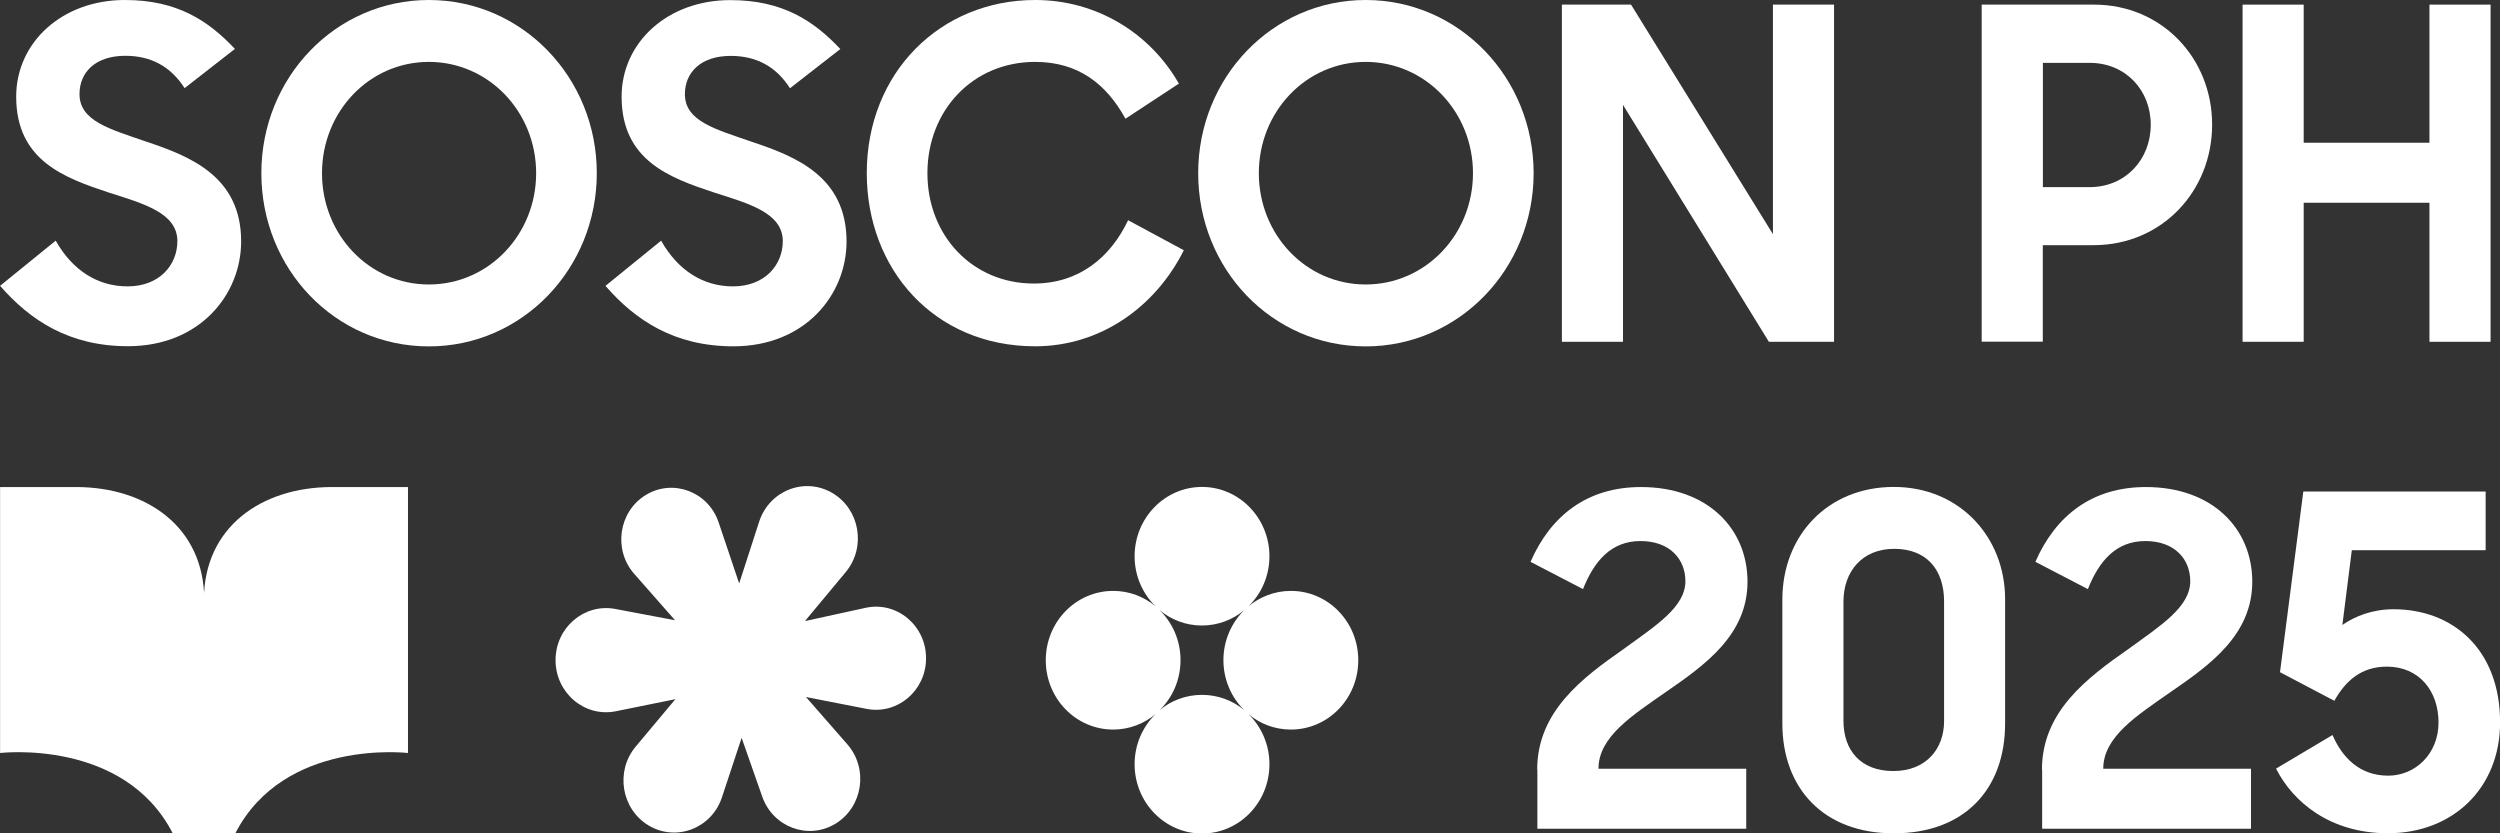
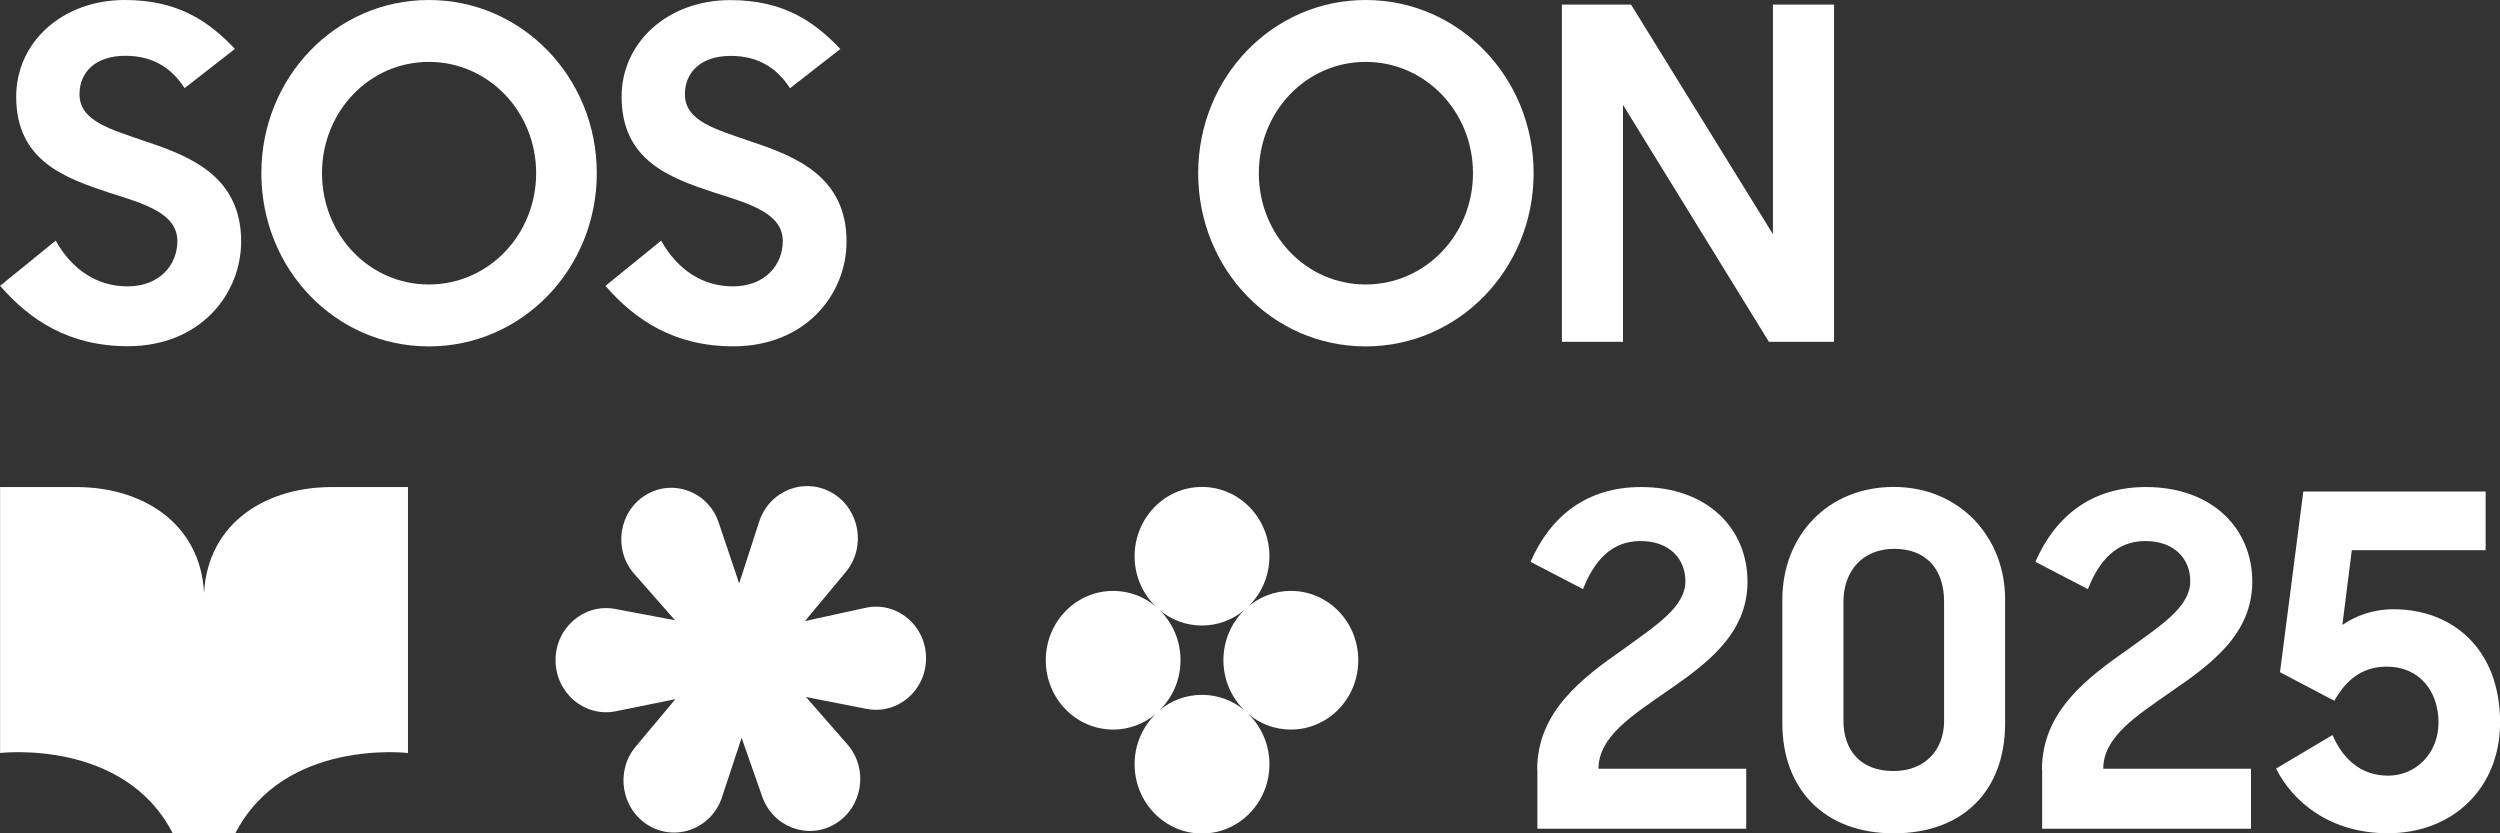
<svg xmlns="http://www.w3.org/2000/svg" width="120" height="40" viewBox="0 0 120 40" fill="none">
  <rect x="0" y="0" width="120" height="40" fill="#333333" stroke="none" />
  <g clip-path="url(#clip0_1363_8186)">
    <path d="M0 13.723L2.674 11.551C3.473 12.969 4.681 13.746 6.121 13.746C7.671 13.746 8.514 12.703 8.514 11.574C8.514 10.223 6.898 9.776 5.238 9.248C3.104 8.539 0.777 7.717 0.777 4.638C0.777 2.041 2.973 0 5.994 0C8.514 0 10.003 0.998 11.276 2.348L8.861 4.231C8.193 3.188 7.245 2.678 6.016 2.678C4.571 2.678 3.816 3.477 3.816 4.516C3.816 5.825 5.304 6.2 7.026 6.801C9.159 7.51 11.575 8.485 11.575 11.587C11.575 14.139 9.59 16.618 6.143 16.618C3.32 16.618 1.445 15.376 0 13.714V13.723Z" fill="white" />
    <path d="M12.545 8.313C12.545 3.725 16.102 0 20.585 0C25.068 0 28.646 3.725 28.646 8.313C28.646 12.901 25.068 16.627 20.585 16.627C16.102 16.627 12.545 12.924 12.545 8.313ZM25.735 8.313C25.735 5.365 23.452 2.971 20.585 2.971C17.718 2.971 15.456 5.365 15.456 8.313C15.456 11.262 17.718 13.655 20.585 13.655C23.452 13.655 25.735 11.262 25.735 8.313Z" fill="white" />
    <path d="M29.06 13.724L31.734 11.552C32.533 12.969 33.74 13.746 35.181 13.746C36.73 13.746 37.574 12.703 37.574 11.574C37.574 10.224 35.958 9.777 34.298 9.248C32.164 8.54 29.837 7.718 29.837 4.638C29.837 2.046 32.037 0.005 35.053 0.005C37.574 0.005 39.062 1.003 40.336 2.353L37.92 4.236C37.253 3.193 36.305 2.683 35.075 2.683C33.63 2.683 32.875 3.482 32.875 4.521C32.875 5.83 34.364 6.205 36.085 6.806C38.219 7.514 40.634 8.49 40.634 11.592C40.634 14.143 38.649 16.623 35.203 16.623C32.379 16.623 30.504 15.381 29.06 13.719V13.724Z" fill="white" />
-     <path d="M41.605 8.313C41.605 3.482 45.139 0 49.688 0C52.643 0 55.208 1.594 56.586 4.014L54.022 5.699C53.096 4.014 51.739 2.971 49.688 2.971C46.694 2.971 44.516 5.297 44.516 8.313C44.516 11.33 46.694 13.61 49.622 13.61C51.8 13.61 53.306 12.346 54.149 10.571L56.824 12.012C55.445 14.762 52.793 16.622 49.688 16.622C44.836 16.622 41.605 12.919 41.605 8.309V8.313Z" fill="white" />
    <path d="M57.513 8.313C57.513 3.725 61.069 0 65.552 0C70.036 0 73.614 3.725 73.614 8.313C73.614 12.901 70.036 16.627 65.552 16.627C61.069 16.627 57.513 12.924 57.513 8.313ZM70.703 8.313C70.703 5.365 68.42 2.971 65.552 2.971C62.685 2.971 60.424 5.365 60.424 8.313C60.424 11.262 62.685 13.655 65.552 13.655C68.42 13.655 70.703 11.262 70.703 8.313Z" fill="white" />
    <path d="M74.971 0.222H78.29L85.101 11.24V0.222H88.034V16.406H84.907L77.904 5.035V16.406H74.971V0.222Z" fill="white" />
-     <path d="M95.126 0.222H100.513C103.767 0.222 106.182 2.791 106.182 5.984C106.182 9.176 103.767 11.768 100.491 11.768H98.054V16.401H95.121V0.222H95.126ZM98.059 3.017V8.982H100.302C102.028 8.982 103.236 7.65 103.236 5.988C103.236 4.326 102.028 3.017 100.302 3.017H98.059Z" fill="white" />
-     <path d="M116.614 9.732H110.577V16.406H107.644V0.222H110.577V6.851H116.614V0.222H119.547V16.406H116.614V9.732Z" fill="white" />
    <path d="M73.785 36.943C73.785 34.148 75.963 32.531 77.926 31.159C79.476 30.029 80.899 29.14 80.899 27.898C80.899 26.832 80.144 25.97 78.743 25.97C77.342 25.97 76.521 26.923 75.985 28.277L73.465 26.968C74.435 24.751 76.183 23.378 78.769 23.378C81.961 23.378 83.88 25.374 83.88 27.921C83.88 30.468 81.852 31.913 79.959 33.218C78.343 34.346 76.727 35.367 76.727 36.898H83.819V39.779H73.794V36.943H73.785Z" fill="white" />
    <path d="M85.553 34.725V28.783C85.553 25.703 87.731 23.373 90.901 23.373C94.071 23.373 96.245 25.789 96.245 28.76V34.725C96.245 37.895 94.282 40 90.901 40C87.52 40 85.553 37.828 85.553 34.725ZM93.316 34.613V28.873C93.316 27.342 92.477 26.344 90.923 26.344C89.368 26.344 88.486 27.451 88.486 28.873V34.594C88.486 36.013 89.307 37.01 90.879 37.01C92.451 37.01 93.316 35.945 93.316 34.617V34.613Z" fill="white" />
    <path d="M98.014 36.943C98.014 34.148 100.192 32.531 102.155 31.159C103.705 30.029 105.132 29.14 105.132 27.898C105.132 26.832 104.377 25.97 102.976 25.97C101.575 25.97 100.754 26.923 100.219 28.277L97.698 26.968C98.669 24.751 100.416 23.378 103.002 23.378C106.195 23.378 108.109 25.374 108.109 27.921C108.109 30.468 106.085 31.913 104.188 33.218C102.572 34.346 100.956 35.367 100.956 36.898H108.048V39.779H98.023V36.943H98.014Z" fill="white" />
    <path d="M109.242 36.898L111.96 35.281C112.412 36.325 113.234 37.232 114.634 37.232C115.93 37.232 117.049 36.189 117.049 34.681C117.049 33.172 116.123 31.998 114.568 31.998C113.339 31.998 112.584 32.685 112.048 33.638L109.44 32.265L110.559 23.595H119.311V26.408H112.887L112.434 29.998C113.036 29.578 113.879 29.244 114.893 29.244C117.717 29.244 120.004 31.149 120.004 34.676C120.004 37.824 117.743 39.996 114.617 39.996C111.859 39.996 110.068 38.51 109.251 36.893L109.242 36.898Z" fill="white" />
    <path d="M38.698 33.47L40.67 35.724C41.693 36.893 41.421 38.731 40.108 39.535C38.799 40.334 37.104 39.711 36.586 38.234L35.598 35.416L34.654 38.27C34.162 39.761 32.463 40.415 31.137 39.625C29.824 38.839 29.521 37.02 30.514 35.836L32.419 33.56L29.565 34.139C28.059 34.446 26.658 33.253 26.667 31.677C26.671 30.119 28.046 28.95 29.534 29.23L32.402 29.772L30.443 27.546C29.424 26.39 29.692 24.556 30.997 23.761C32.305 22.962 34 23.599 34.496 25.08L35.48 28.006L36.437 25.048C36.92 23.549 38.615 22.881 39.95 23.662C41.276 24.439 41.587 26.268 40.595 27.46L38.637 29.812L41.548 29.176C43.045 28.846 44.459 30.029 44.45 31.605C44.446 33.154 43.076 34.315 41.596 34.026L38.689 33.457V33.466L38.698 33.47Z" fill="white" />
    <path d="M61.961 28.363C61.192 28.363 60.477 28.643 59.928 29.104C60.547 28.498 60.933 27.645 60.933 26.701C60.933 24.868 59.484 23.373 57.697 23.373C55.91 23.373 54.461 24.863 54.461 26.701C54.461 27.645 54.847 28.498 55.466 29.104C54.913 28.638 54.202 28.363 53.433 28.363C51.642 28.363 50.197 29.853 50.197 31.691C50.197 33.529 51.642 35.019 53.433 35.019C54.202 35.019 54.917 34.739 55.466 34.278C54.847 34.883 54.461 35.737 54.461 36.681C54.461 38.519 55.91 40.009 57.697 40.009C59.484 40.009 60.933 38.523 60.933 36.681C60.933 35.737 60.547 34.883 59.928 34.278C60.481 34.744 61.192 35.019 61.961 35.019C63.752 35.019 65.197 33.533 65.197 31.691C65.197 29.849 63.752 28.363 61.961 28.363ZM57.693 33.353C56.924 33.353 56.209 33.628 55.66 34.089C56.279 33.488 56.665 32.635 56.665 31.686C56.665 30.738 56.279 29.889 55.66 29.284C56.213 29.749 56.924 30.025 57.693 30.025C58.461 30.025 59.177 29.745 59.726 29.284C59.111 29.889 58.724 30.743 58.724 31.686C58.724 32.63 59.111 33.488 59.726 34.089C59.172 33.624 58.461 33.353 57.693 33.353Z" fill="white" />
    <path d="M9.787 28.801C9.787 25.302 12.549 23.378 15.943 23.378H19.583V36.144C19.583 36.144 13.633 35.435 11.293 40.005H8.294C5.954 35.435 0.004 36.144 0.004 36.144V23.378H3.644C7.038 23.378 9.804 25.302 9.804 28.801H9.791H9.787Z" fill="white" />
  </g>
  <defs>
    <clipPath id="clip0_1363_8186">
      <rect width="120" height="40" fill="white" />
    </clipPath>
  </defs>
</svg>